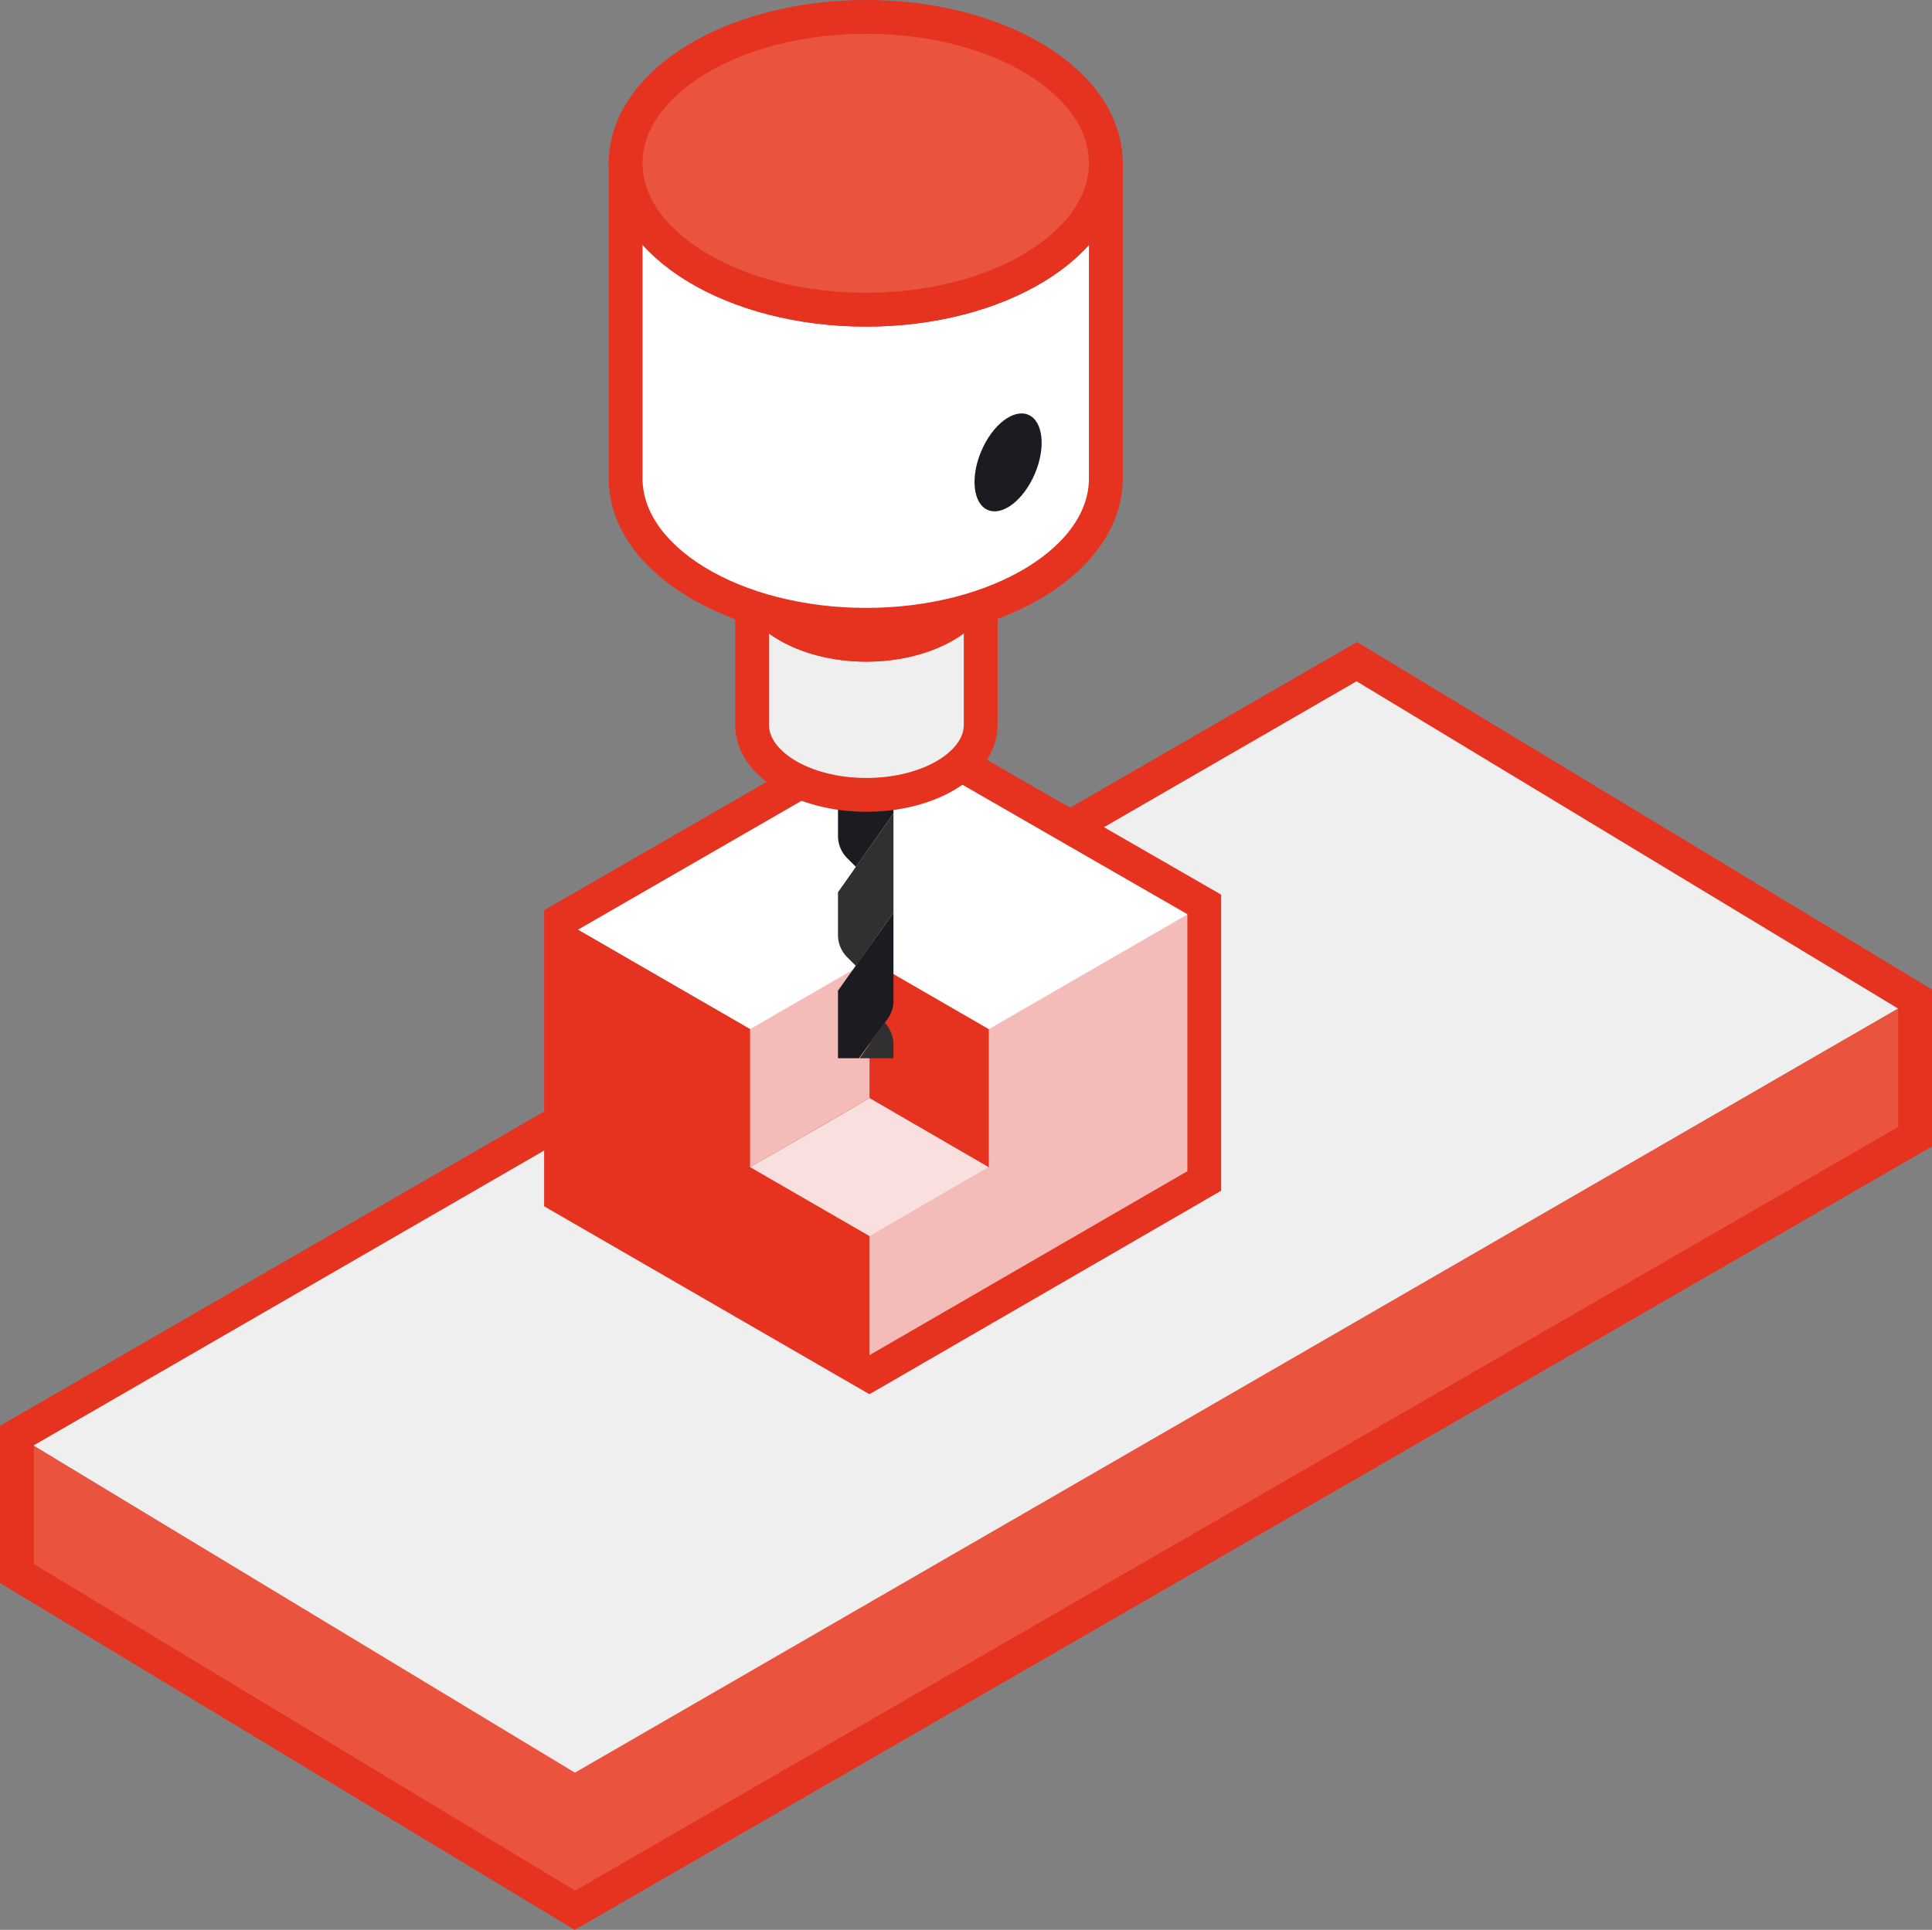
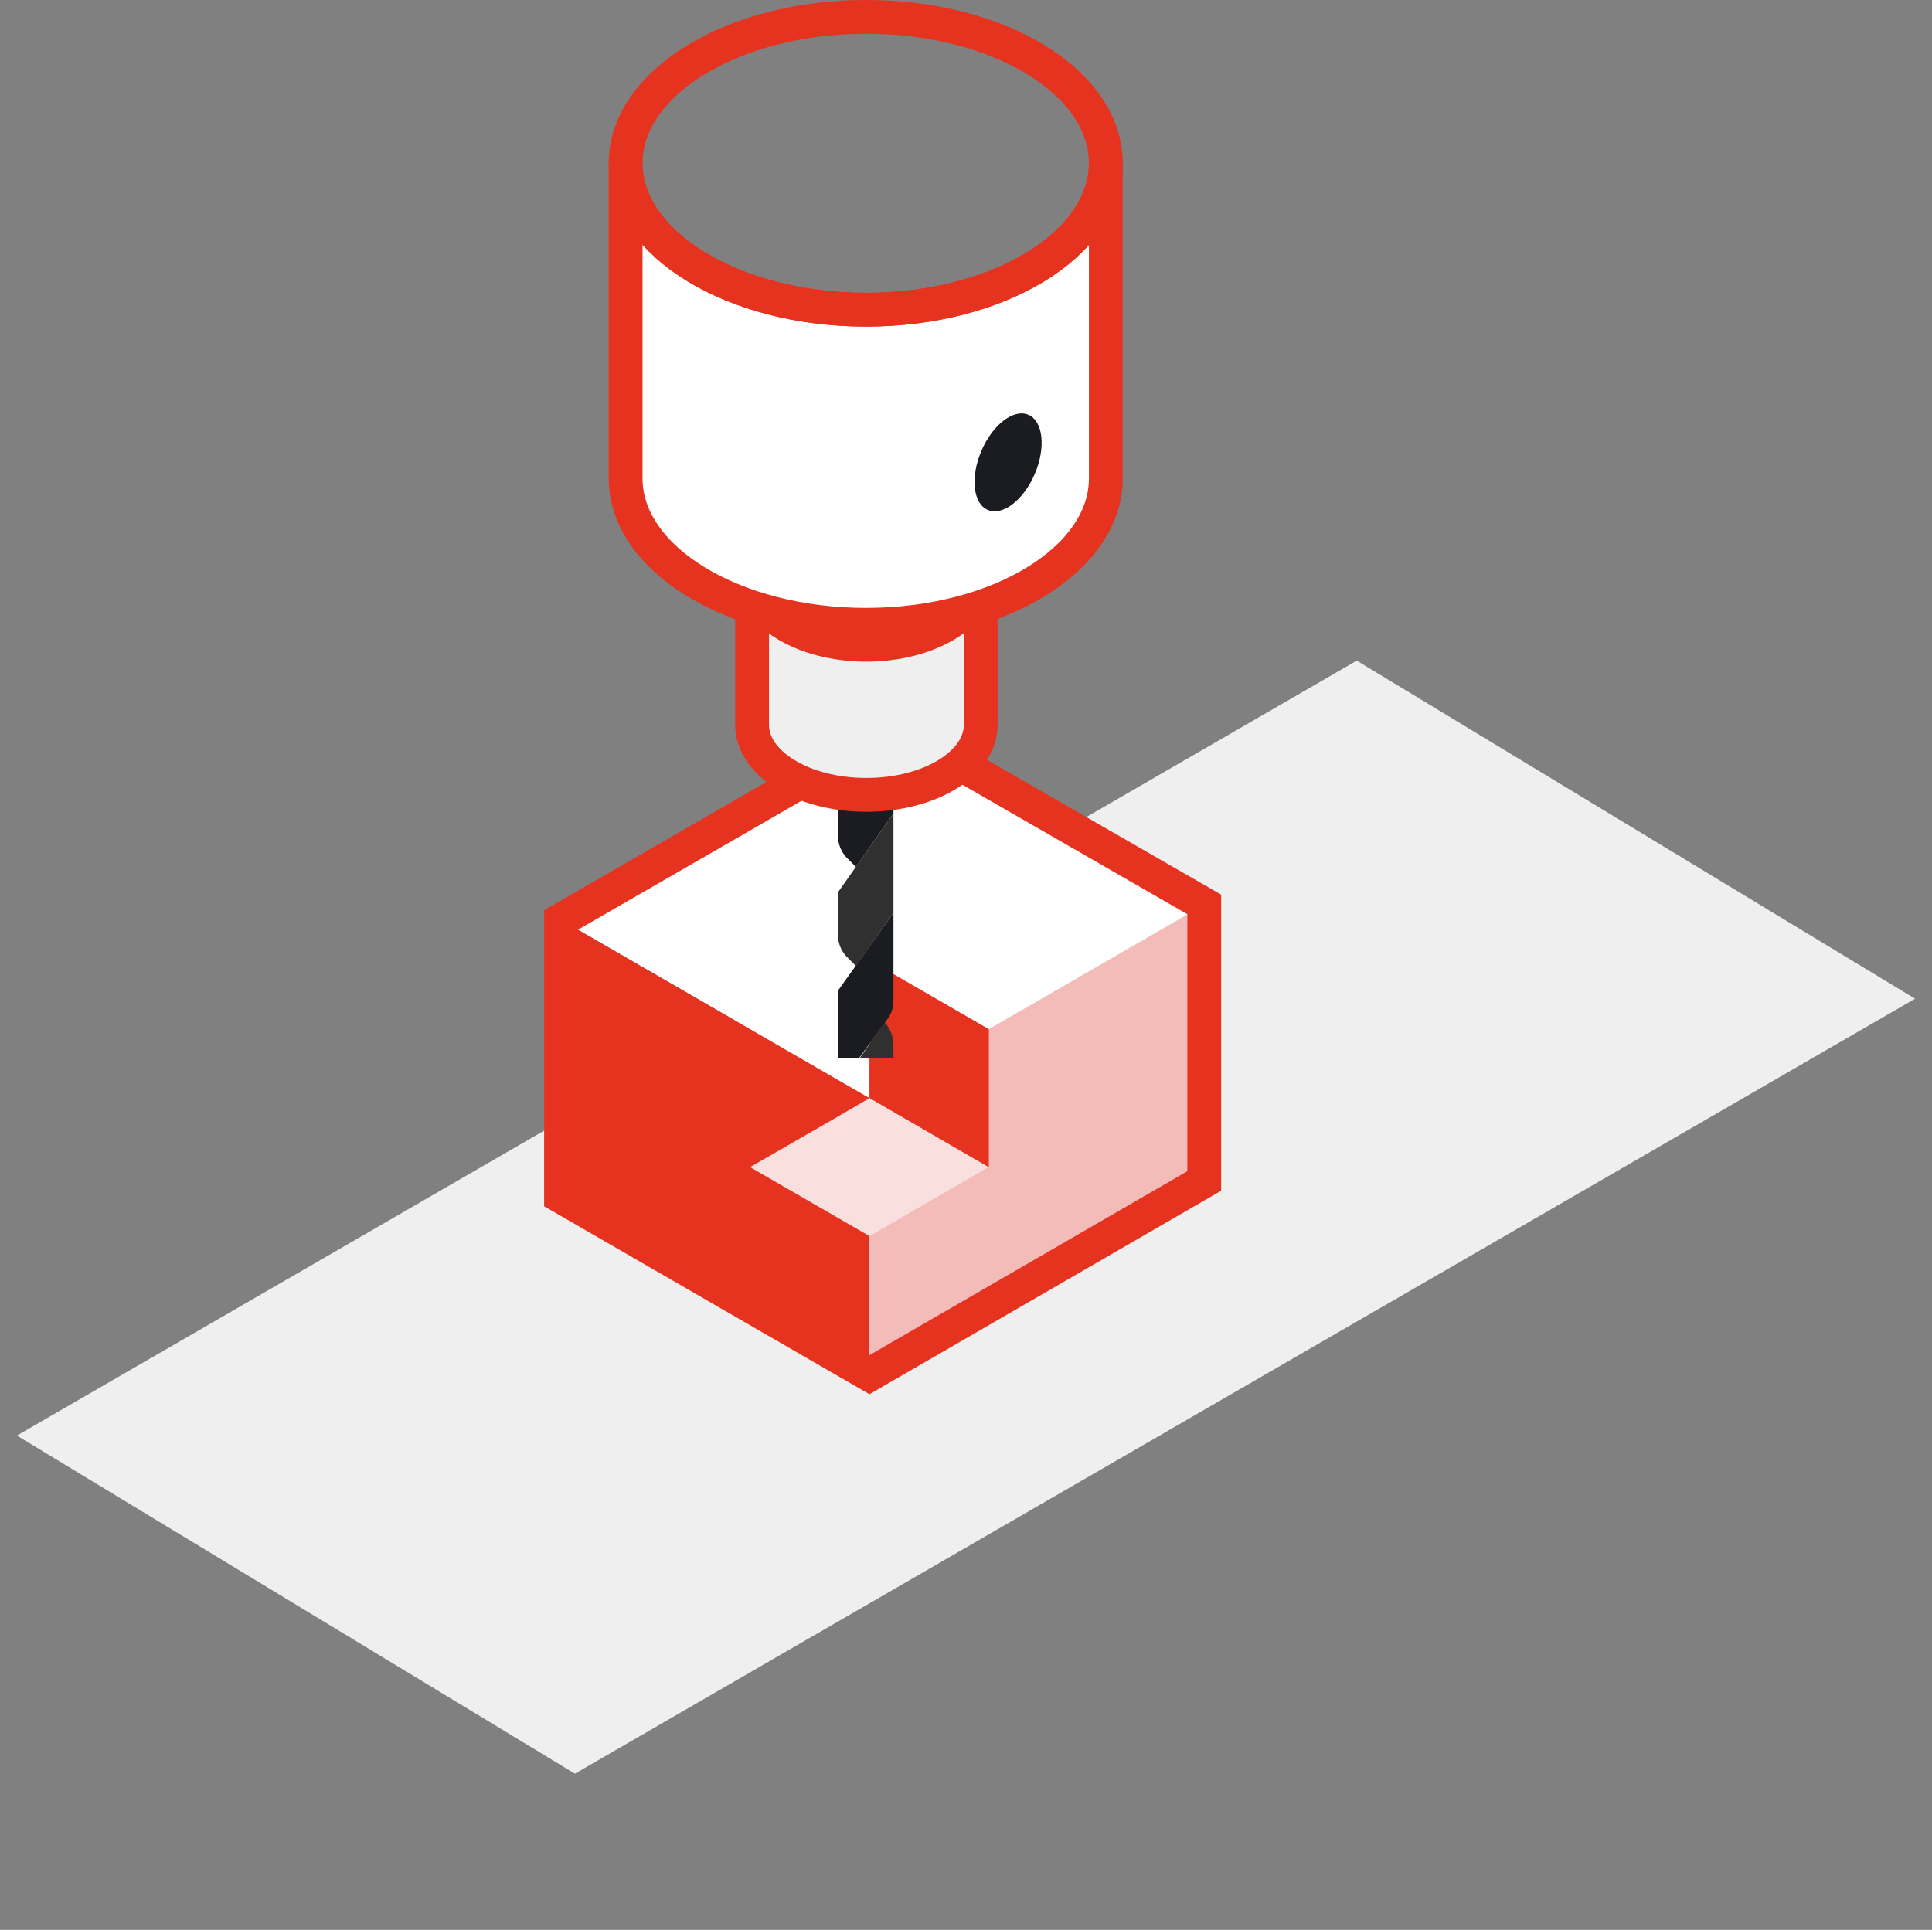
<svg xmlns="http://www.w3.org/2000/svg" viewBox="0 0 57.13 57.08">
  <rect x="0" y="0" width="57.13" height="57.08" fill="#808080" stroke="none" />
  <defs>
    <style>.cls-1{fill:#efefef;}.cls-2{fill:#ea543f;}.cls-3{fill:none;stroke:#e53320;stroke-miterlimit:10;}.cls-4{fill:#fff;}.cls-5{fill:#e53320;}.cls-6{fill:#f4bcb8;}.cls-7{fill:#f9dfde;}.cls-8{fill:#1b1c21;}.cls-9{fill:#303030;}</style>
  </defs>
  <g id="Layer_2" data-name="Layer 2">
    <g id="Layer_1-2" data-name="Layer 1">
      <path class="cls-1" d="M.5,42.46l16.5,10L56.63,29.54l-16.51-10Z" />
-       <path class="cls-2" d="M.5,42.46v4.07L17,56.5,56.63,33.62V29.54L17,52.43Z" />
-       <polygon class="cls-3" points="56.63 29.55 56.63 33.62 17 56.5 0.5 46.54 0.5 42.46 40.12 19.57 56.63 29.55" />
      <polygon class="cls-4" points="35.61 26.76 30.86 29.51 25.71 32.48 21.35 29.96 16.59 27.21 26.5 21.5 35.61 26.76" />
      <polygon class="cls-5" points="25.71 32.48 25.71 40.66 16.59 35.39 16.59 27.21 25.71 32.48" />
      <polygon class="cls-6" points="35.61 26.76 35.61 34.94 25.71 40.66 25.71 32.48 35.61 26.76" />
      <polygon class="cls-5" points="29.24 30.44 29.24 34.53 26.73 33.07 25.71 32.48 25.71 28.4 29.24 30.44" />
      <polygon class="cls-7" points="29.23 34.52 25.71 36.56 22.18 34.52 24.63 33.11 25.71 32.48 26.5 32.94 29.23 34.52" />
-       <polygon class="cls-6" points="25.71 28.4 25.71 32.48 24.31 33.29 22.18 34.52 22.18 30.44 25.71 28.4" />
      <polygon class="cls-3" points="35.61 26.75 35.61 34.93 25.71 40.66 16.59 35.39 16.59 27.21 26.49 21.5 35.61 26.75" />
      <path class="cls-8" d="M26.42,21.16v2.9l-1.11,1.58-.26-.26a.93.93,0,0,1-.27-.65V23.5Z" />
      <path class="cls-8" d="M26.42,27v2.6a.9.9,0,0,1-.17.53L25.4,31.3h-.62v-2Z" />
      <polygon class="cls-9" points="26.42 21.16 24.78 23.5 24.78 21.16 26.42 21.16" />
      <path class="cls-9" d="M26.42,24.06V27l-1.11,1.57-.26-.26a.93.93,0,0,1-.27-.65V26.39Z" />
      <path class="cls-9" d="M26.42,30.91v.39h-1l.74-1.06h0A1,1,0,0,1,26.42,30.91Z" />
      <path class="cls-1" d="M29,17c0,1.14-1.51,2.07-3.38,2.07s-3.38-.93-3.38-2.07,1.51-2.06,3.38-2.06S29,15.84,29,17Z" />
      <path class="cls-1" d="M29,17v4.44c0,1.15-1.51,2.07-3.38,2.07s-3.38-.92-3.38-2.07V17c0,1.14,1.51,2.07,3.38,2.07S29,18.12,29,17Z" />
-       <path class="cls-3" d="M29,17c0,1.14-1.51,2.07-3.38,2.07s-3.38-.93-3.38-2.07,1.51-2.06,3.38-2.06S29,15.84,29,17Z" />
      <path class="cls-3" d="M29,17v4.44c0,1.15-1.51,2.07-3.38,2.07s-3.38-.92-3.38-2.07V17c0,1.14,1.51,2.07,3.38,2.07S29,18.12,29,17Z" />
      <path class="cls-4" d="M32.7,4.83v9.32c0,2.4-3.19,4.33-7.09,4.33s-7.11-1.93-7.11-4.33V4.83c0,2.39,3.18,4.33,7.11,4.33S32.7,7.22,32.7,4.83Z" />
      <ellipse class="cls-8" cx="29.81" cy="13.68" rx="1.53" ry="0.86" transform="translate(5.55 35.75) rotate(-66.95)" />
      <path class="cls-3" d="M32.7,4.83v9.32c0,2.4-3.19,4.33-7.09,4.33s-7.11-1.93-7.11-4.33V4.83c0,2.39,3.18,4.33,7.11,4.33S32.7,7.22,32.7,4.83Z" />
-       <path class="cls-2" d="M32.7,4.83c0,2.39-3.19,4.33-7.09,4.33S18.5,7.22,18.5,4.83,21.68.5,25.61.5,32.7,2.43,32.7,4.83Z" />
      <path class="cls-3" d="M32.7,4.83c0,2.39-3.19,4.33-7.09,4.33S18.5,7.22,18.5,4.83,21.68.5,25.61.5,32.7,2.43,32.7,4.83Z" />
    </g>
  </g>
</svg>